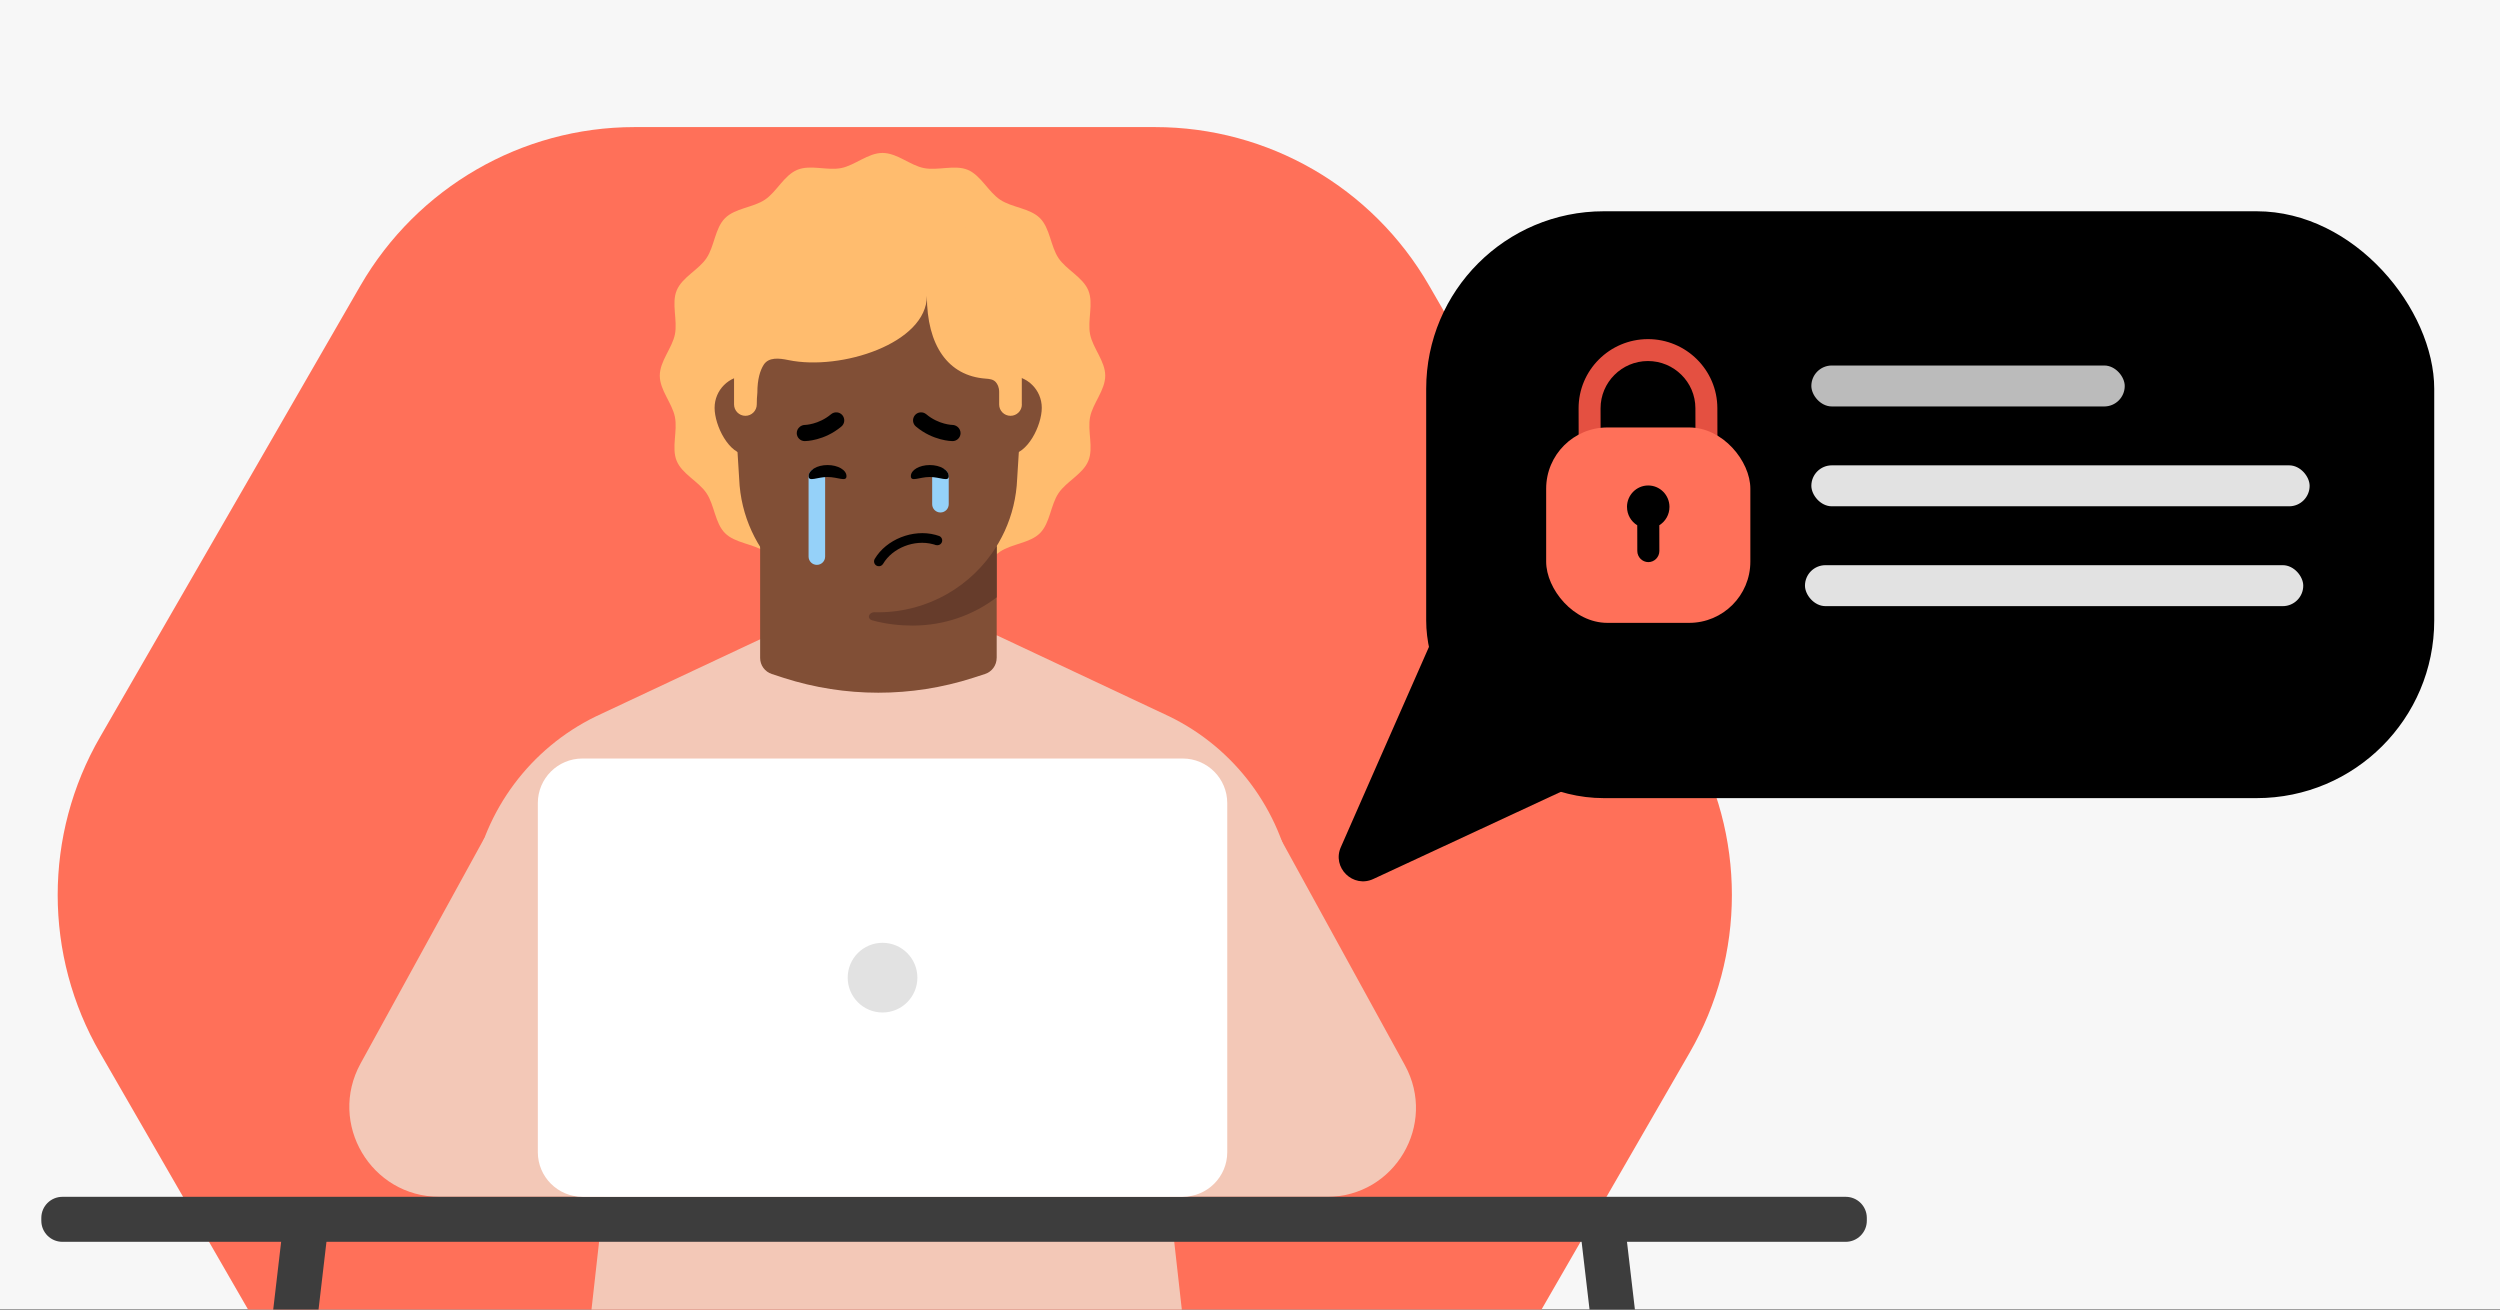
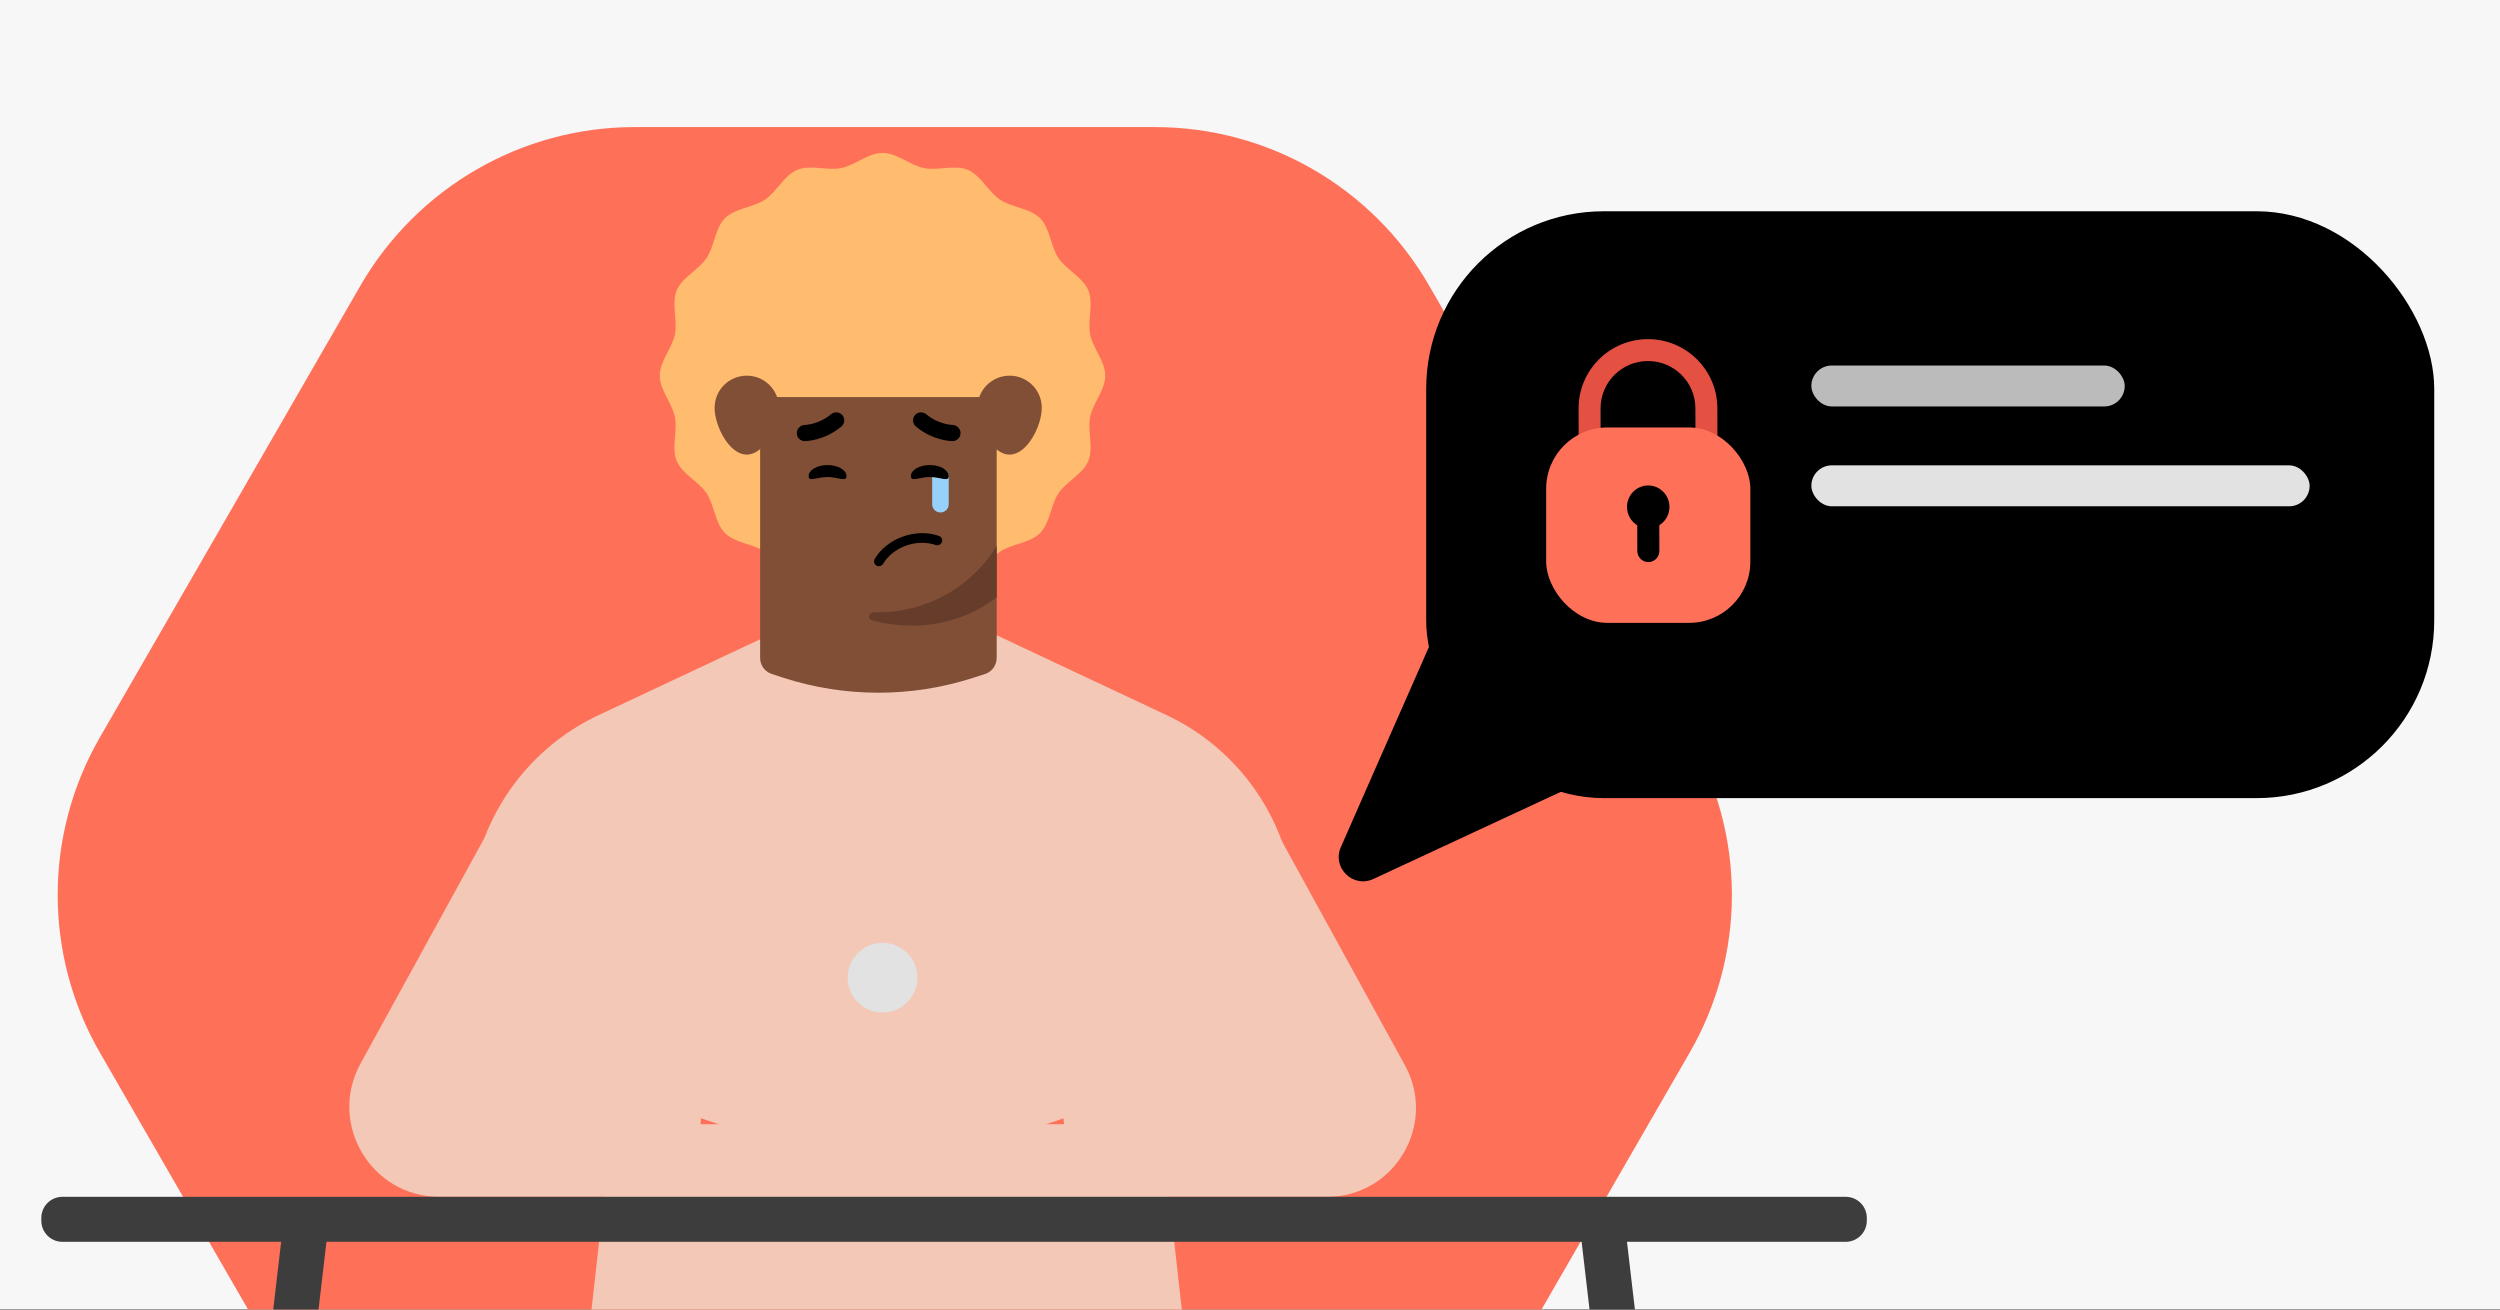
<svg xmlns="http://www.w3.org/2000/svg" viewBox="0 0 945 495">
  <rect x="0" y="0" width="945" height="495" fill="#333333" stroke="none" />
  <clipPath id="clippath">
    <path d="M0 0H945V495H0Z" />
  </clipPath>
  <g clip-path="url(#clippath)">
    <path d="M-13.93-4.02H958.19V494.86H-13.93Z" fill="#f7f7f7" />
    <path d="m239.82 48.04h196.82c42.67 0 82.12 22.73 103.54 59.86l98.41 170.62c21.42 36.97 21.42 82.6 0 119.56l-98.41 170.62c-21.42 36.97-60.87 59.86-103.54 59.86h-196.82c-42.67 0-82.12-22.73-103.54-59.86l-98.41-170.62c-21.42-36.97-21.42-82.59 0-119.56l98.41-170.62c21.42-36.97 60.87-59.86 103.54-59.86Z" fill="#ff7059" />
    <path d="m443.5 402.27c-.05.03-.09.07-.15.09-1.09.71-2.21 1.4-3.33 2.09-.03.03-.07.04-.09.07-1.03.64-2.05 1.26-3.1 1.88l.91-4.57c.28-1.33 1.24-2.09 2.29-2.29 1.49-.28 3.17.56 3.43 2.45l.04.28Z" fill="#cd8181" />
    <g fill="#f3c8b7">
      <path d="m183.12 316.74-46.83 85.27c-12.45 22.67 3.95 50.38 29.81 50.38h95.84l8.83-85.34-87.64-50.31Z" />
      <path d="m483.87 316.74 47.18 85.91c12.29 22.38-3.9 49.75-29.43 49.75h-96.56l-8.83-85.34 87.64-50.32Z" />
      <path d="m492.67 357.66c-.19.23-.36.45-.55.69-13.73 17.13-30.14 31.98-48.63 43.92-.05.03-.09.07-.15.09-1.09.71-2.21 1.4-3.33 2.09-.03.03-.07.04-.09.07-1.03.64-2.05 1.26-3.1 1.88h-.01c-30.23 17.89-65.53 28.17-103.21 28.17-49.58 0-95-17.77-130.24-47.29-.65-.55-1.32-1.1-1.96-1.68-9.05-7.76-17.41-16.32-24.97-25.56-.64-.79-1.28-1.57-1.9-2.37l4.11-24.52c4.54-27.04 21.86-50.26 46.5-62.3l65.29-30.66h86.45l65.21 30.66c24.64 12.03 41.95 35.27 46.48 62.3l4.11 24.51Z" />
      <path d="m438.88 424.94h-207.45l-8.68 77.52c-2.24 19.98 13.3 37.46 33.28 37.46h158.25c19.98 0 35.52-17.49 33.28-37.46l-8.68-77.52Z" />
    </g>
    <path d="m697.67 469.41H23.59c-4.41 0-7.97-3.57-7.97-7.97v-1.07c0-4.41 3.57-7.97 7.97-7.97h674.1c4.41 0 7.97 3.57 7.97 7.97v1.07c0 4.39-3.58 7.97-7.99 7.97Z" fill="#3d3d3d" />
    <path d="m124.62 458.96-1.22 10.45-43.04 368.01h-17.13l43.04-368.01 1.46-12.42 16.89 1.97Z" fill="#3d3d3d" />
    <path d="m658.04 837.42h-17.15l-43.04-368.01-1.22-10.45 16.91-1.97 1.46 12.42 43.04 368.01Z" fill="#3d3d3d" />
-     <path d="m447.05 452.38h-226.9c-9.31 0-16.85-7.55-16.85-16.85v-131.96c0-9.31 7.55-16.85 16.85-16.85h226.9c9.31 0 16.85 7.55 16.85 16.85v131.96c0 9.31-7.55 16.85-16.85 16.85Z" fill="#ffffff" />
    <path d="m333.6 382.72c7.27 0 13.17-5.89 13.17-13.17s-5.89-13.17-13.17-13.17-13.17 5.89-13.17 13.17 5.89 13.17 13.17 13.17Z" fill="#e2e2e2" />
    <rect height="221.83" rx="67.13" width="381.04" x="539.1" y="79.86" />
    <path d="m540.27 244.24c-6.32 14.25-33.38 75.87-33.38 75.87-3.58 7.82 4.6 15.83 12.35 12.09 0 0 64.02-29.79 75.94-35.3" />
    <path d="m640.9 171.86-.04-17.57c-.02-9.85-8.09-17.84-17.97-17.82-9.88.02-17.9 8.06-17.88 17.91l.04 17.57c-3.2 2.1-6 4.75-8.28 7.81l-.06-25.37c-.04-14.41 11.7-26.16 26.16-26.2 14.46-.04 26.26 11.66 26.29 26.07l.06 25.37c-2.29-3.05-5.11-5.68-8.32-7.77h0Z" fill="#e45041" />
    <rect fill="#ff7059" height="73.86" rx="23.14" width="77.18" x="584.45" y="161.58" />
    <path d="m615 191.64c-.01-4.48 3.57-8.12 8.01-8.13 4.43-.01 8.04 3.61 8.05 8.09 0 2.94-1.53 5.51-3.84 6.94l.02 9.72c0 2.32-1.87 4.22-4.16 4.22-2.29 0-4.17-1.89-4.18-4.2l-.02-9.72c-2.32-1.42-3.87-3.99-3.87-6.92h0Z" />
    <rect fill="#bbbbbb" height="15.48" rx="7.74" width="118.46" x="684.69" y="138.16" />
    <rect fill="#e2e2e2" height="15.48" rx="7.74" width="188.35" x="684.69" y="175.9" />
-     <rect fill="#e2e2e2" height="15.48" rx="7.74" width="188.35" x="682.28" y="213.64" />
    <path d="m417.78 142c0 5.48-4.69 10.43-5.72 15.61-1.06 5.34 1.37 11.7-.67 16.61-2.07 5-8.31 7.77-11.28 12.22-3 4.48-3.19 11.29-6.99 15.09-3.79 3.79-10.61 3.99-15.09 6.99-4.44 2.97-7.22 9.21-12.22 11.28s-11.27-.39-16.61.67-10.13 5.72-15.61 5.72-10.43-4.69-15.61-5.72-11.7 1.37-16.61-.67c-5-2.07-7.77-8.31-12.22-11.28-4.48-3-11.29-3.19-15.09-6.99-3.79-3.79-3.99-10.61-6.99-15.09s-9.21-7.22-11.28-12.22c-2.04-4.91.39-11.27-.67-16.61-1.02-5.18-5.72-10.13-5.72-15.61s4.69-10.43 5.72-15.61c1.06-5.34-1.37-11.7.67-16.61 2.07-5 8.31-7.77 11.28-12.22 3-4.48 3.19-11.29 6.99-15.09 3.79-3.79 10.61-3.99 15.09-6.99 4.44-2.97 7.22-9.21 12.22-11.28s11.27.39 16.61-.67c5.18-1.02 10.13-5.72 15.61-5.72s10.43 4.69 15.61 5.72c5.34 1.06 11.7-1.37 16.61.67s7.77 8.31 12.22 11.28c4.48 3 11.29 3.19 15.09 6.99 3.79 3.79 3.99 10.61 6.99 15.09 2.97 4.44 9.21 7.22 11.28 12.22 2.04 4.91-.39 11.27.67 16.61 1.02 5.18 5.72 10.13 5.72 15.61Z" fill="#ffbc6e" />
    <path d="m376.74 248.67c0 2.8-1.78 5.26-4.43 6.11l-4.49 1.45c-23.29 7.49-48.34 7.49-71.61 0l-4.45-1.45c-2.65-.86-4.43-3.32-4.43-6.08v-98.6h89.42v98.57Z" fill="#814f36" />
    <path d="m294.43 154.16c0-6.74-5.44-12.16-12.15-12.16s-12.16 5.42-12.16 12.16 5.44 17.68 12.16 17.68 12.15-10.98 12.15-17.68Z" fill="#814f36" />
    <path d="m393.79 154.16c0-6.74-5.44-12.16-12.16-12.16s-12.16 5.42-12.16 12.16 5.44 17.68 12.16 17.68 12.16-10.98 12.16-17.68Z" fill="#814f36" />
-     <path d="m331.94 231.44c-28.22 0-51.4-22.28-52.53-50.45l-1.78-28.53c-1.24-30.86 23.45-56.56 54.32-56.56s55.55 25.7 54.32 56.56l-1.78 28.53c-1.13 28.17-24.31 50.45-52.54 50.45h-.01Z" fill="#814f36" />
    <path d="m329.75 234.5c-2.22-.62-1.41-3.14.9-3.08.43.01.86.02 1.3.02h.01c18.89 0 35.52-9.98 44.79-25.02v19.37c-8.83 6.74-19.86 10.68-31.79 10.68-4.74 0-10.16-.56-15.21-1.97Z" fill="#663c2b" />
-     <path d="m308.77 177.03h0c1.73 0 3.13 1.4 3.13 3.13v30.23c0 1.73-1.4 3.13-3.13 3.13h0c-1.73 0-3.13-1.4-3.13-3.13v-30.23c0-1.73 1.4-3.13 3.13-3.13Z" fill="#95d1f9" />
    <path d="m355.49 177.03h0c1.73 0 3.13 1.4 3.13 3.13v10.43c0 1.73-1.4 3.13-3.13 3.13h0c-1.73 0-3.13-1.4-3.13-3.13v-10.43c0-1.73 1.4-3.13 3.13-3.13Z" fill="#95d1f9" />
    <path d="m353.73 206.02c1.04.28 2-.23 2.32-1.13.34-.94-.17-1.99-1.11-2.31-.43-.15-.88-.29-1.33-.41-8.53-2.29-18.6 1.72-22.97 9.11-.24.42-.31.91-.19 1.39.12.48.42.87.84 1.12.14.09.29.14.46.19.8.21 1.63-.13 2.05-.84 3.56-6.05 11.84-9.31 18.88-7.43.35.09.72.19 1.05.34v-.02s-.02 0-.02 0Z" />
    <path d="m319.97 179.98c0 2.31-3.21.33-7.16.33s-7.16 1.98-7.16-.33 3.21-4.19 7.16-4.19 7.16 1.88 7.16 4.19Z" />
    <path d="m358.62 179.98c0 2.31-3.21.33-7.16.33s-7.16 1.98-7.16-.33 3.21-4.19 7.16-4.19 7.16 1.88 7.16 4.19Z" />
    <path d="m302.37 161.3c-.74.57-1.21 1.46-1.2 2.45.02 1.65 1.37 3 3.04 2.99.32 0 7.36-.09 13.83-5.51 1.29-1.07 1.46-2.96.39-4.28-1.07-1.28-2.98-1.45-4.28-.38-4.72 3.97-9.92 4.06-9.98 4.06-.67.01-1.28.29-1.79.66Z" />
    <path d="m361.89 161.3c.74.57 1.21 1.46 1.2 2.45-.02 1.65-1.37 3-3.04 2.99-.32 0-7.36-.09-13.83-5.51-1.29-1.07-1.46-2.96-.39-4.28 1.07-1.28 2.98-1.45 4.28-.38 4.72 3.97 9.92 4.06 9.98 4.06.67.01 1.28.29 1.79.66Z" />
-     <path d="m386.24 152.9v-23.93h-.04c0-30-24.34-54.35-54.36-54.35s-54.37 24.35-54.37 54.35v23.9c0 2.36 1.91 4.31 4.29 4.31s4.3-1.95 4.3-4.31c0-1.45.07-2.93.22-4.42 0-5.17 1.07-8.43 2.35-10.49 1.89-3.05 5.87-2.58 9.38-1.85 19.86 4.13 52.35-6.34 52.35-24.28 0 18.72 7.98 30.26 22.2 31.29 1.4.1 2.89.25 3.82 1.3.68.77 1.3 1.95 1.3 3.74v4.74c0 2.37 1.92 4.28 4.29 4.28s4.3-1.91 4.3-4.28Z" fill="#ffbc6e" />
  </g>
</svg>